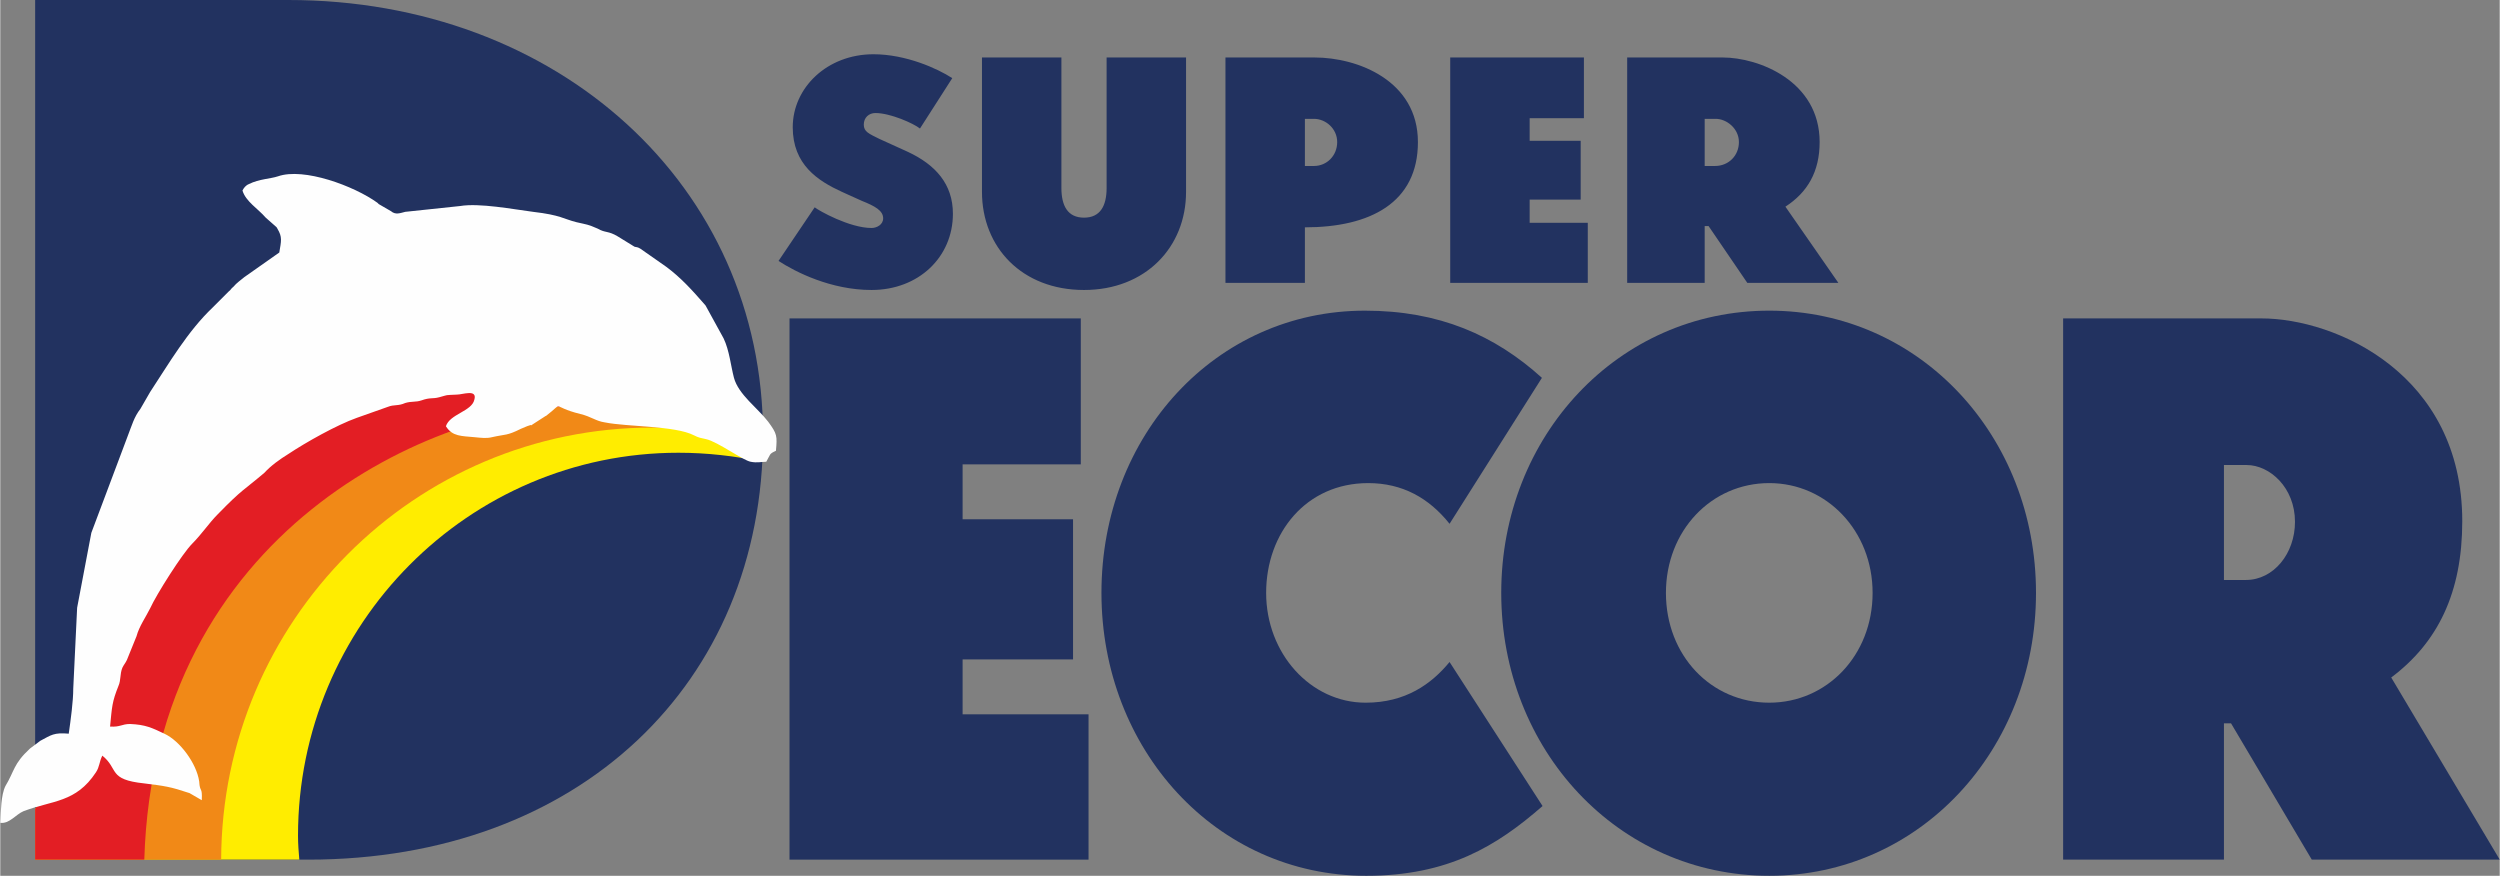
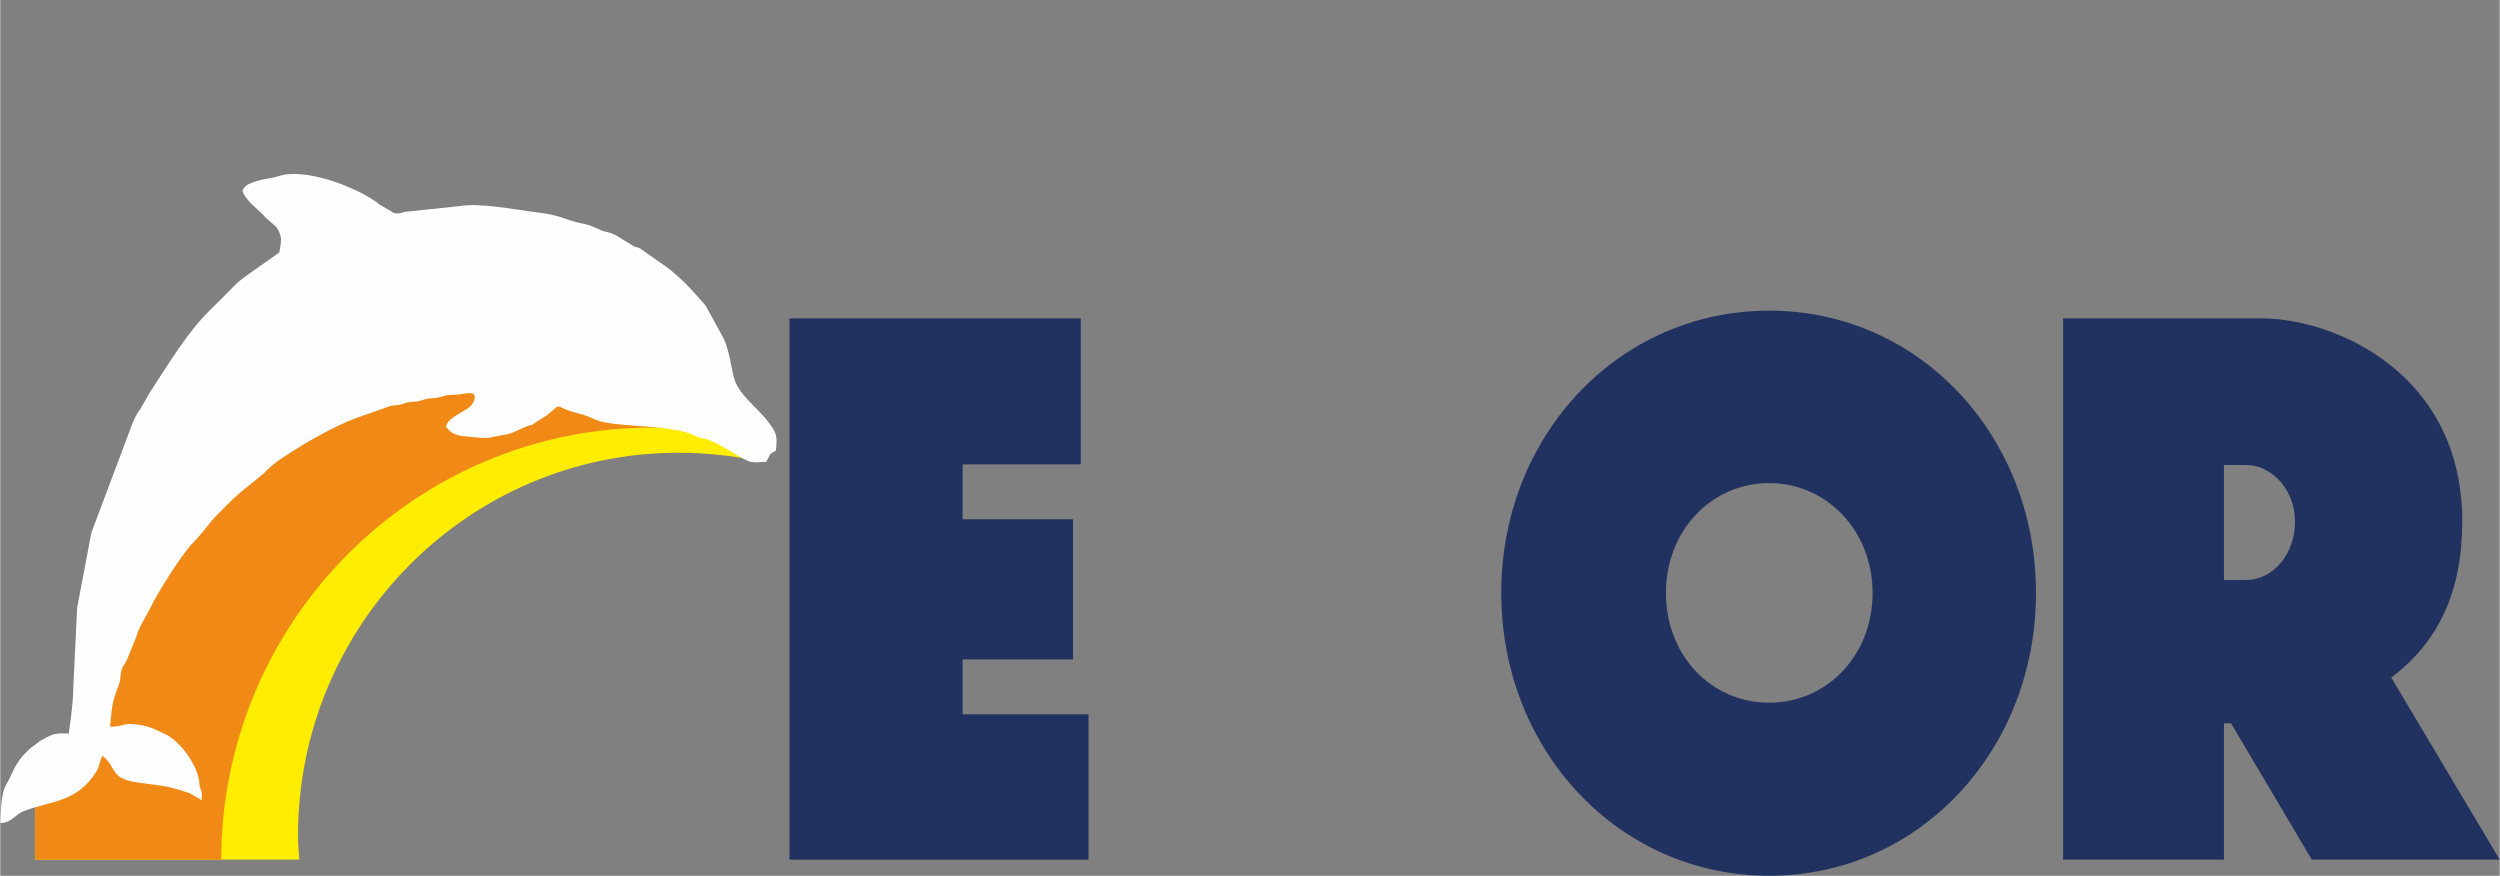
<svg xmlns="http://www.w3.org/2000/svg" xml:space="preserve" width="76.752mm" height="26.887mm" version="1.1" style="shape-rendering:geometricPrecision; text-rendering:geometricPrecision; image-rendering:optimizeQuality; fill-rule:evenodd; clip-rule:evenodd" viewBox="0 0 3870 1356">
  <rect x="0" y="0" width="3870" height="1356" fill="#808080" stroke="none" />
  <defs>
    <style type="text/css">
   
    .fil4 {fill:#FEFEFE}
    .fil1 {fill:#FFED00;fill-rule:nonzero}
    .fil2 {fill:#F18917;fill-rule:nonzero}
    .fil3 {fill:#E31E24;fill-rule:nonzero}
    .fil0 {fill:#223260;fill-rule:nonzero}
   
  </style>
  </defs>
  <g id="Слой_x0020_1">
-     <path class="fil0" d="M1367 338c0,10 -10,15 -18,15 -34,0 -82,-27 -88,-32l-56 83c26,17 81,45 144,45 73,0 126,-51 126,-118 0,-46 -27,-76 -70,-96l-44 -20c-16,-8 -24,-11 -24,-22 0,-11 8,-18 18,-18 23,0 59,16 69,24l50 -78c-23,-15 -72,-37 -122,-37 -72,0 -125,52 -125,113 0,58 39,83 76,100l31 14c20,8 33,15 33,27zm276 -249l0 0 -123 0 0 208c0,86 62,152 158,152 95,0 158,-66 158,-152l0 -208 -123 0 0 202c0,28 -10,46 -35,46 -25,0 -35,-18 -35,-46l0 -202zm254 349l0 0 123 0 0 -86c101,0 175,-38 175,-132 0,-95 -93,-131 -160,-131l-138 0 0 349zm123 -254l0 0 14 0c18,0 36,15 36,36 0,21 -16,37 -36,37l-14 0 0 -73zm225 254l0 0 213 0 0 -93 -90 0 0 -36 79 0 0 -91 -79 0 0 -35 84 0 0 -94 -207 0 0 349zm274 0l0 0 120 0 0 -88 6 0 60 88 141 0 -82 -118c34,-22 53,-54 53,-100 0,-95 -95,-131 -150,-131l-148 0 0 349zm120 -254l0 0 17 0c17,0 36,15 36,36 0,21 -16,37 -37,37l-16 0 0 -73z" />
-     <path class="fil0" d="M477 1331c418,0 704,-272 704,-657 0,-387 -318,-674 -735,-674l-392 0 0 1331 423 0z" />
    <path class="fil1" d="M1180 715c0,-8 1,-18 1,-27 -113,-72 -246,-115 -389,-114 -335,3 -588,241 -669,547 -10,40 -48,87 -69,132l0 78 409 0c-1,-12 -2,-24 -2,-37 0,-327 264,-593 589,-593 44,0 88,5 130,14z" />
    <path class="fil2" d="M1169 681c-110,-68 -240,-108 -377,-107 -335,3 -588,241 -669,547 -10,40 -48,87 -69,132l0 78 288 0c1,-369 299,-669 668,-669 55,0 108,7 159,19z" />
-     <path class="fil3" d="M1181 691l0 -3c-113,-72 -246,-115 -389,-114 -335,3 -588,241 -669,547 -10,40 -48,87 -69,132l0 78 169 0c15,-509 449,-703 681,-703 233,0 192,22 277,63z" />
    <polygon class="fil0" points="1222,1331 1685,1331 1685,1106 1490,1106 1490,1021 1661,1021 1661,804 1490,804 1490,719 1673,719 1673,493 1222,493 " />
-     <path class="fil0" d="M2244 1025c-28,34 -68,63 -130,63 -85,0 -154,-76 -154,-170 0,-93 62,-170 158,-170 53,0 94,23 126,63l143 -226c-73,-66 -159,-104 -274,-104 -231,0 -408,193 -408,437 0,242 177,438 410,438 127,0 202,-46 273,-108l-144 -223z" />
    <path class="fil0" d="M2324 918c0,243 181,438 415,438 233,0 413,-195 413,-438 0,-243 -180,-437 -413,-437 -234,0 -415,194 -415,437zm255 0l0 0c0,-96 70,-170 160,-170 89,0 160,74 160,170 0,97 -71,170 -160,170 -90,0 -160,-73 -160,-170z" />
    <path class="fil0" d="M3194 1331l249 0 0 -211 11 0 125 211 291 0 -168 -282c72,-54 110,-131 110,-242 0,-228 -196,-314 -311,-314l-307 0 0 838zm249 -611l0 0 35 0c36,0 75,35 75,88 0,49 -33,90 -76,90l-34 0 0 -178z" />
    <path class="fil4" d="M432 391c3,-18 5,-24 -3,-37 0,-1 -1,-1 -1,-2l-17 -15c-12,-14 -31,-25 -36,-42 2,-4 5,-8 10,-10 16,-8 33,-8 45,-12 40,-14 118,15 154,41 1,1 1,1 2,2l19 11c7,6 14,3 22,1l85 -9c30,-5 82,5 113,9 43,5 47,11 67,16 17,4 17,3 33,10 12,7 16,3 31,12l26 16c3,1 4,0 9,3l40 28c23,17 41,37 61,60l28 51c9,19 11,42 16,61 7,26 37,47 53,68 14,19 14,22 12,45 -11,5 -8,5 -15,17 -8,0 -14,2 -24,0 -12,-2 -51,-31 -69,-35 -9,-2 -11,-2 -19,-6 -29,-15 -104,-13 -138,-20 -14,-2 -21,-9 -38,-13 -48,-12 -23,-20 -53,3 0,0 -1,0 -2,1 -41,26 -3,4 -37,19 -22,11 -23,8 -45,13 -8,2 -16,1 -26,0 -21,-2 -35,-1 -45,-17 6,-19 40,-23 44,-41 5,-17 -18,-8 -27,-8 -20,1 -12,0 -27,4 -11,3 -14,0 -28,5 -9,3 -15,1 -25,4 -11,5 -17,2 -27,6l-48 17c-31,11 -79,38 -106,56 -13,8 -27,18 -37,29 -33,28 -34,25 -72,64 -14,14 -25,31 -40,46 -15,15 -55,78 -65,100 -7,14 -17,28 -21,43l-15 37c-3,6 -4,6 -7,12 -4,10 -2,19 -6,28 -10,25 -10,32 -13,63 16,1 18,-4 31,-4 24,1 34,6 53,15 24,11 50,46 54,74 1,18 5,7 4,29l-19 -11c-30,-10 -38,-11 -70,-15 -57,-6 -39,-22 -65,-43 -5,10 -4,17 -10,26 -31,47 -67,43 -112,60 -12,5 -22,20 -36,18 1,-18 1,-43 8,-57 14,-23 12,-34 38,-58l16 -12c17,-9 21,-13 44,-11 3,-21 7,-50 7,-70l6 -125 22 -116 56 -149c7,-18 10,-30 20,-43l15 -26c29,-44 58,-94 97,-131l25 -25c3,-2 3,-4 7,-7 5,-6 11,-10 17,-15l54 -38z" />
  </g>
</svg>